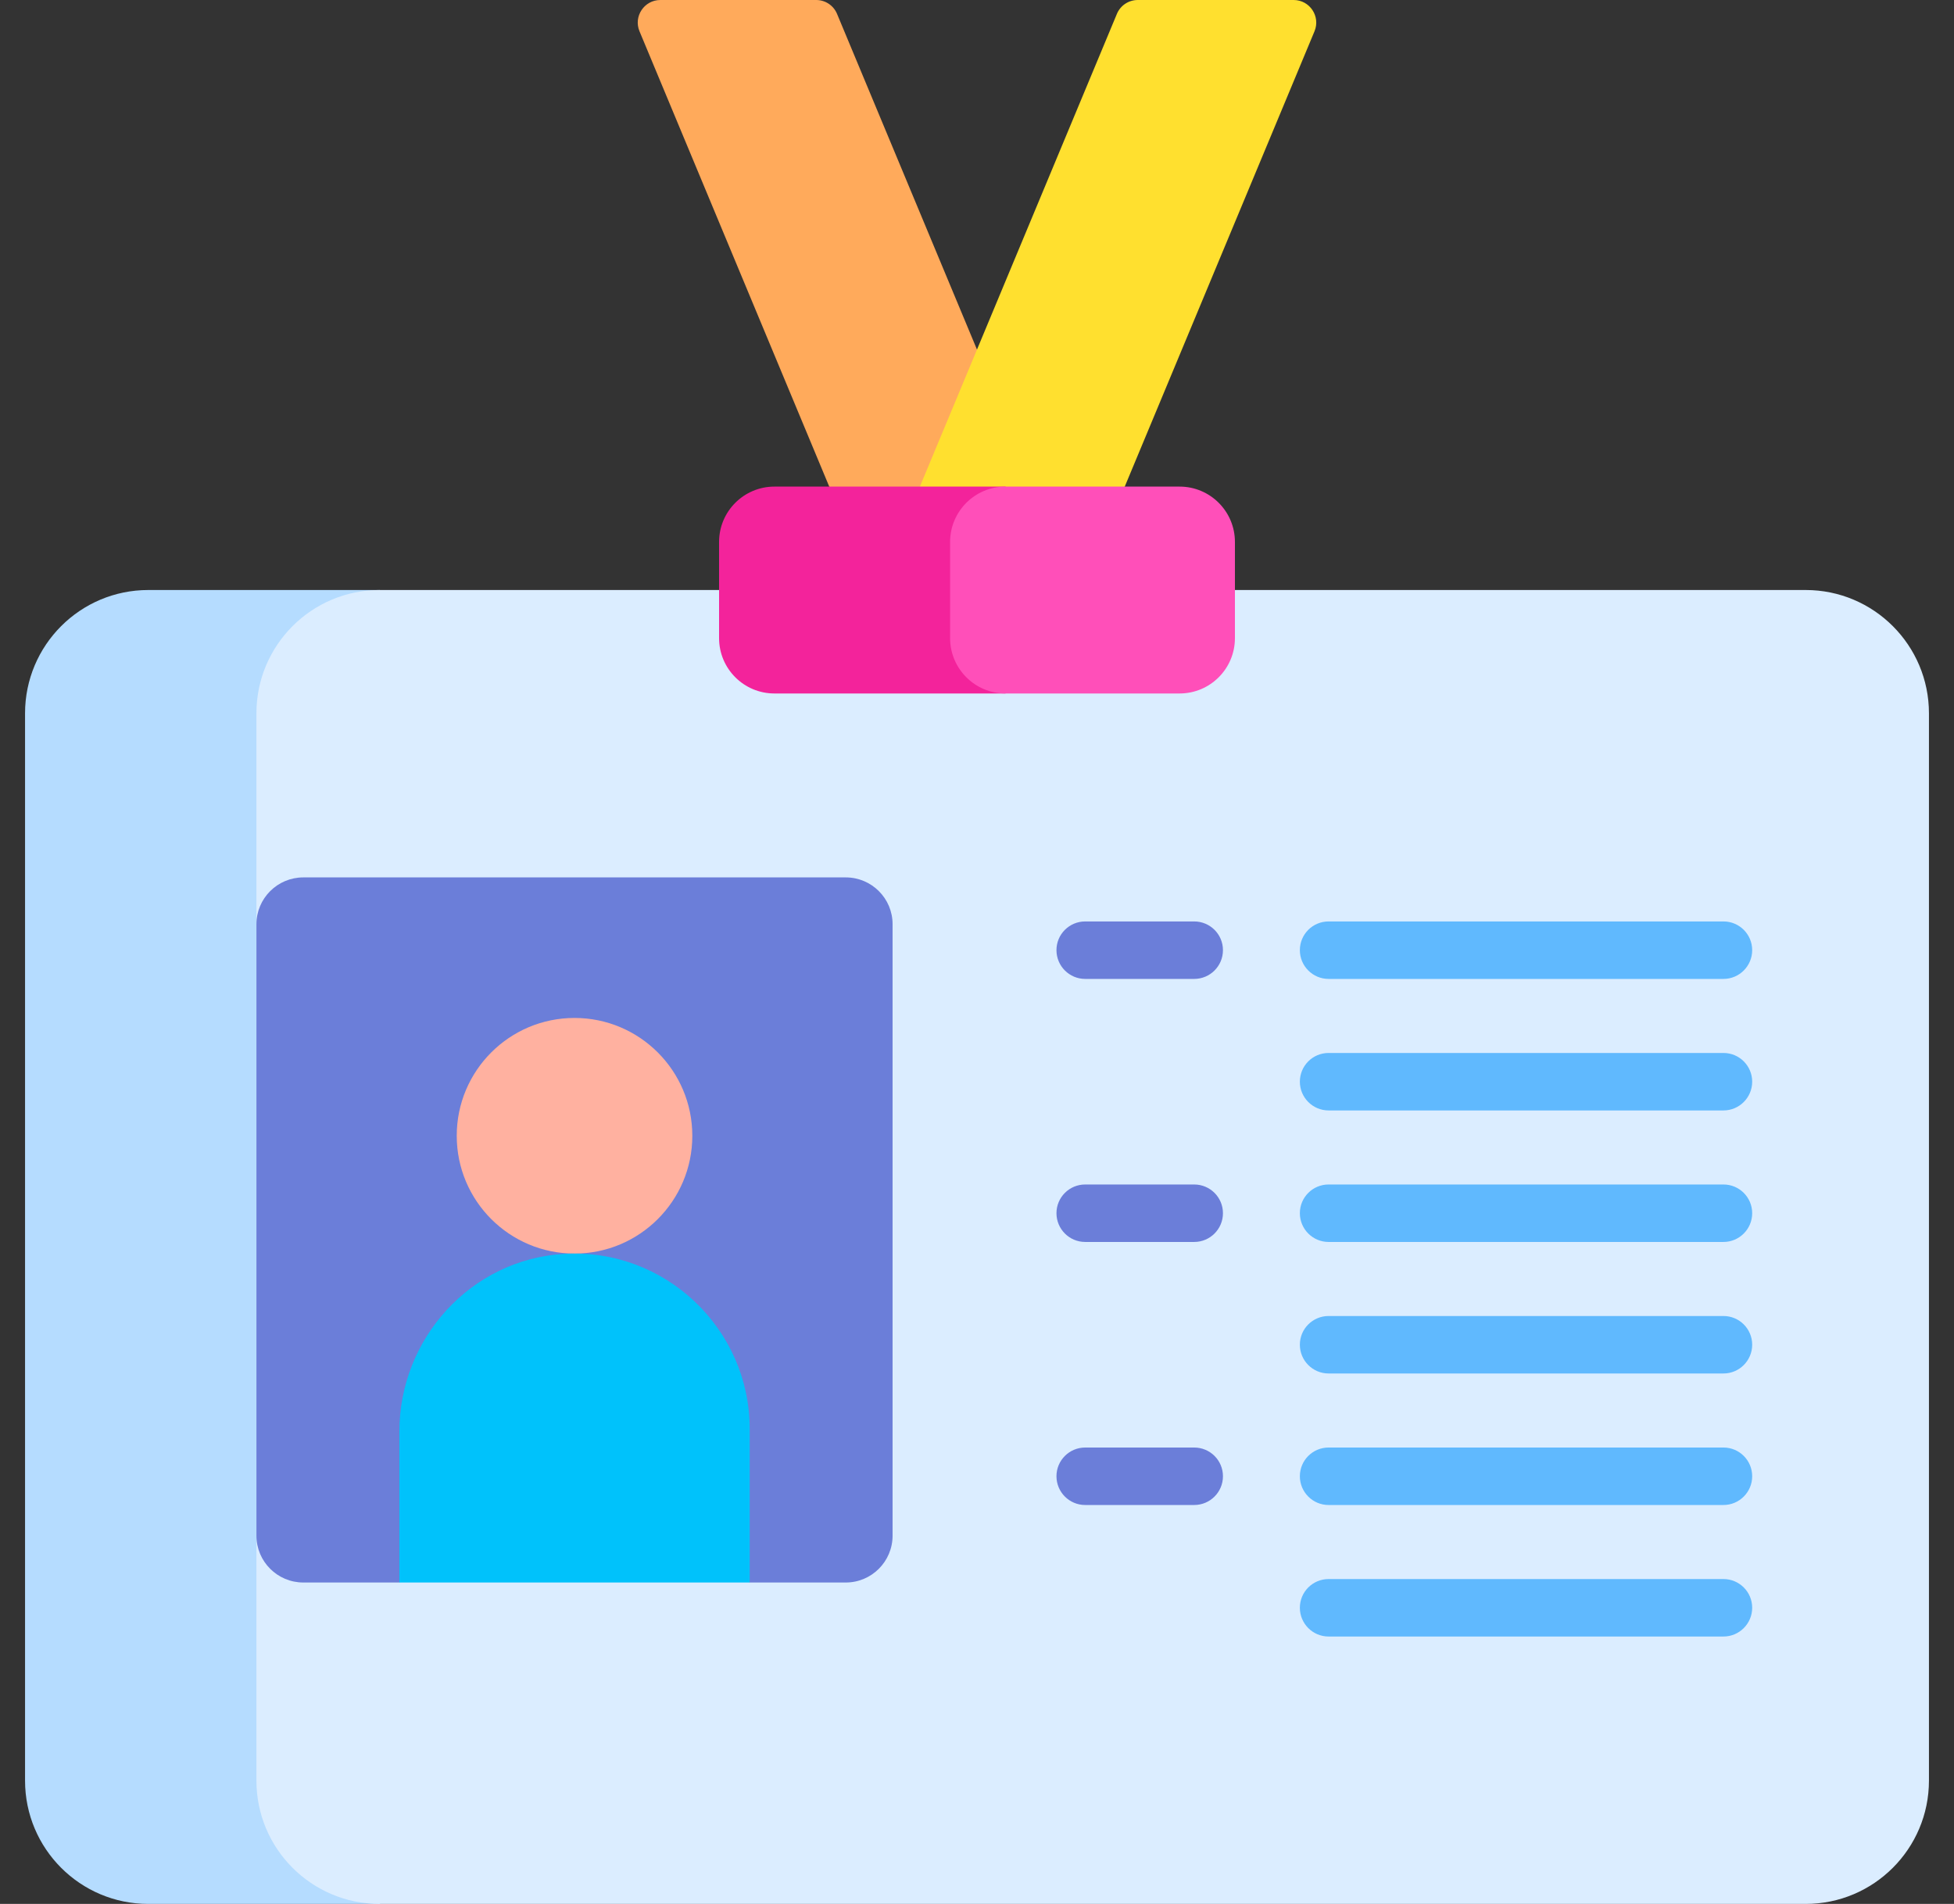
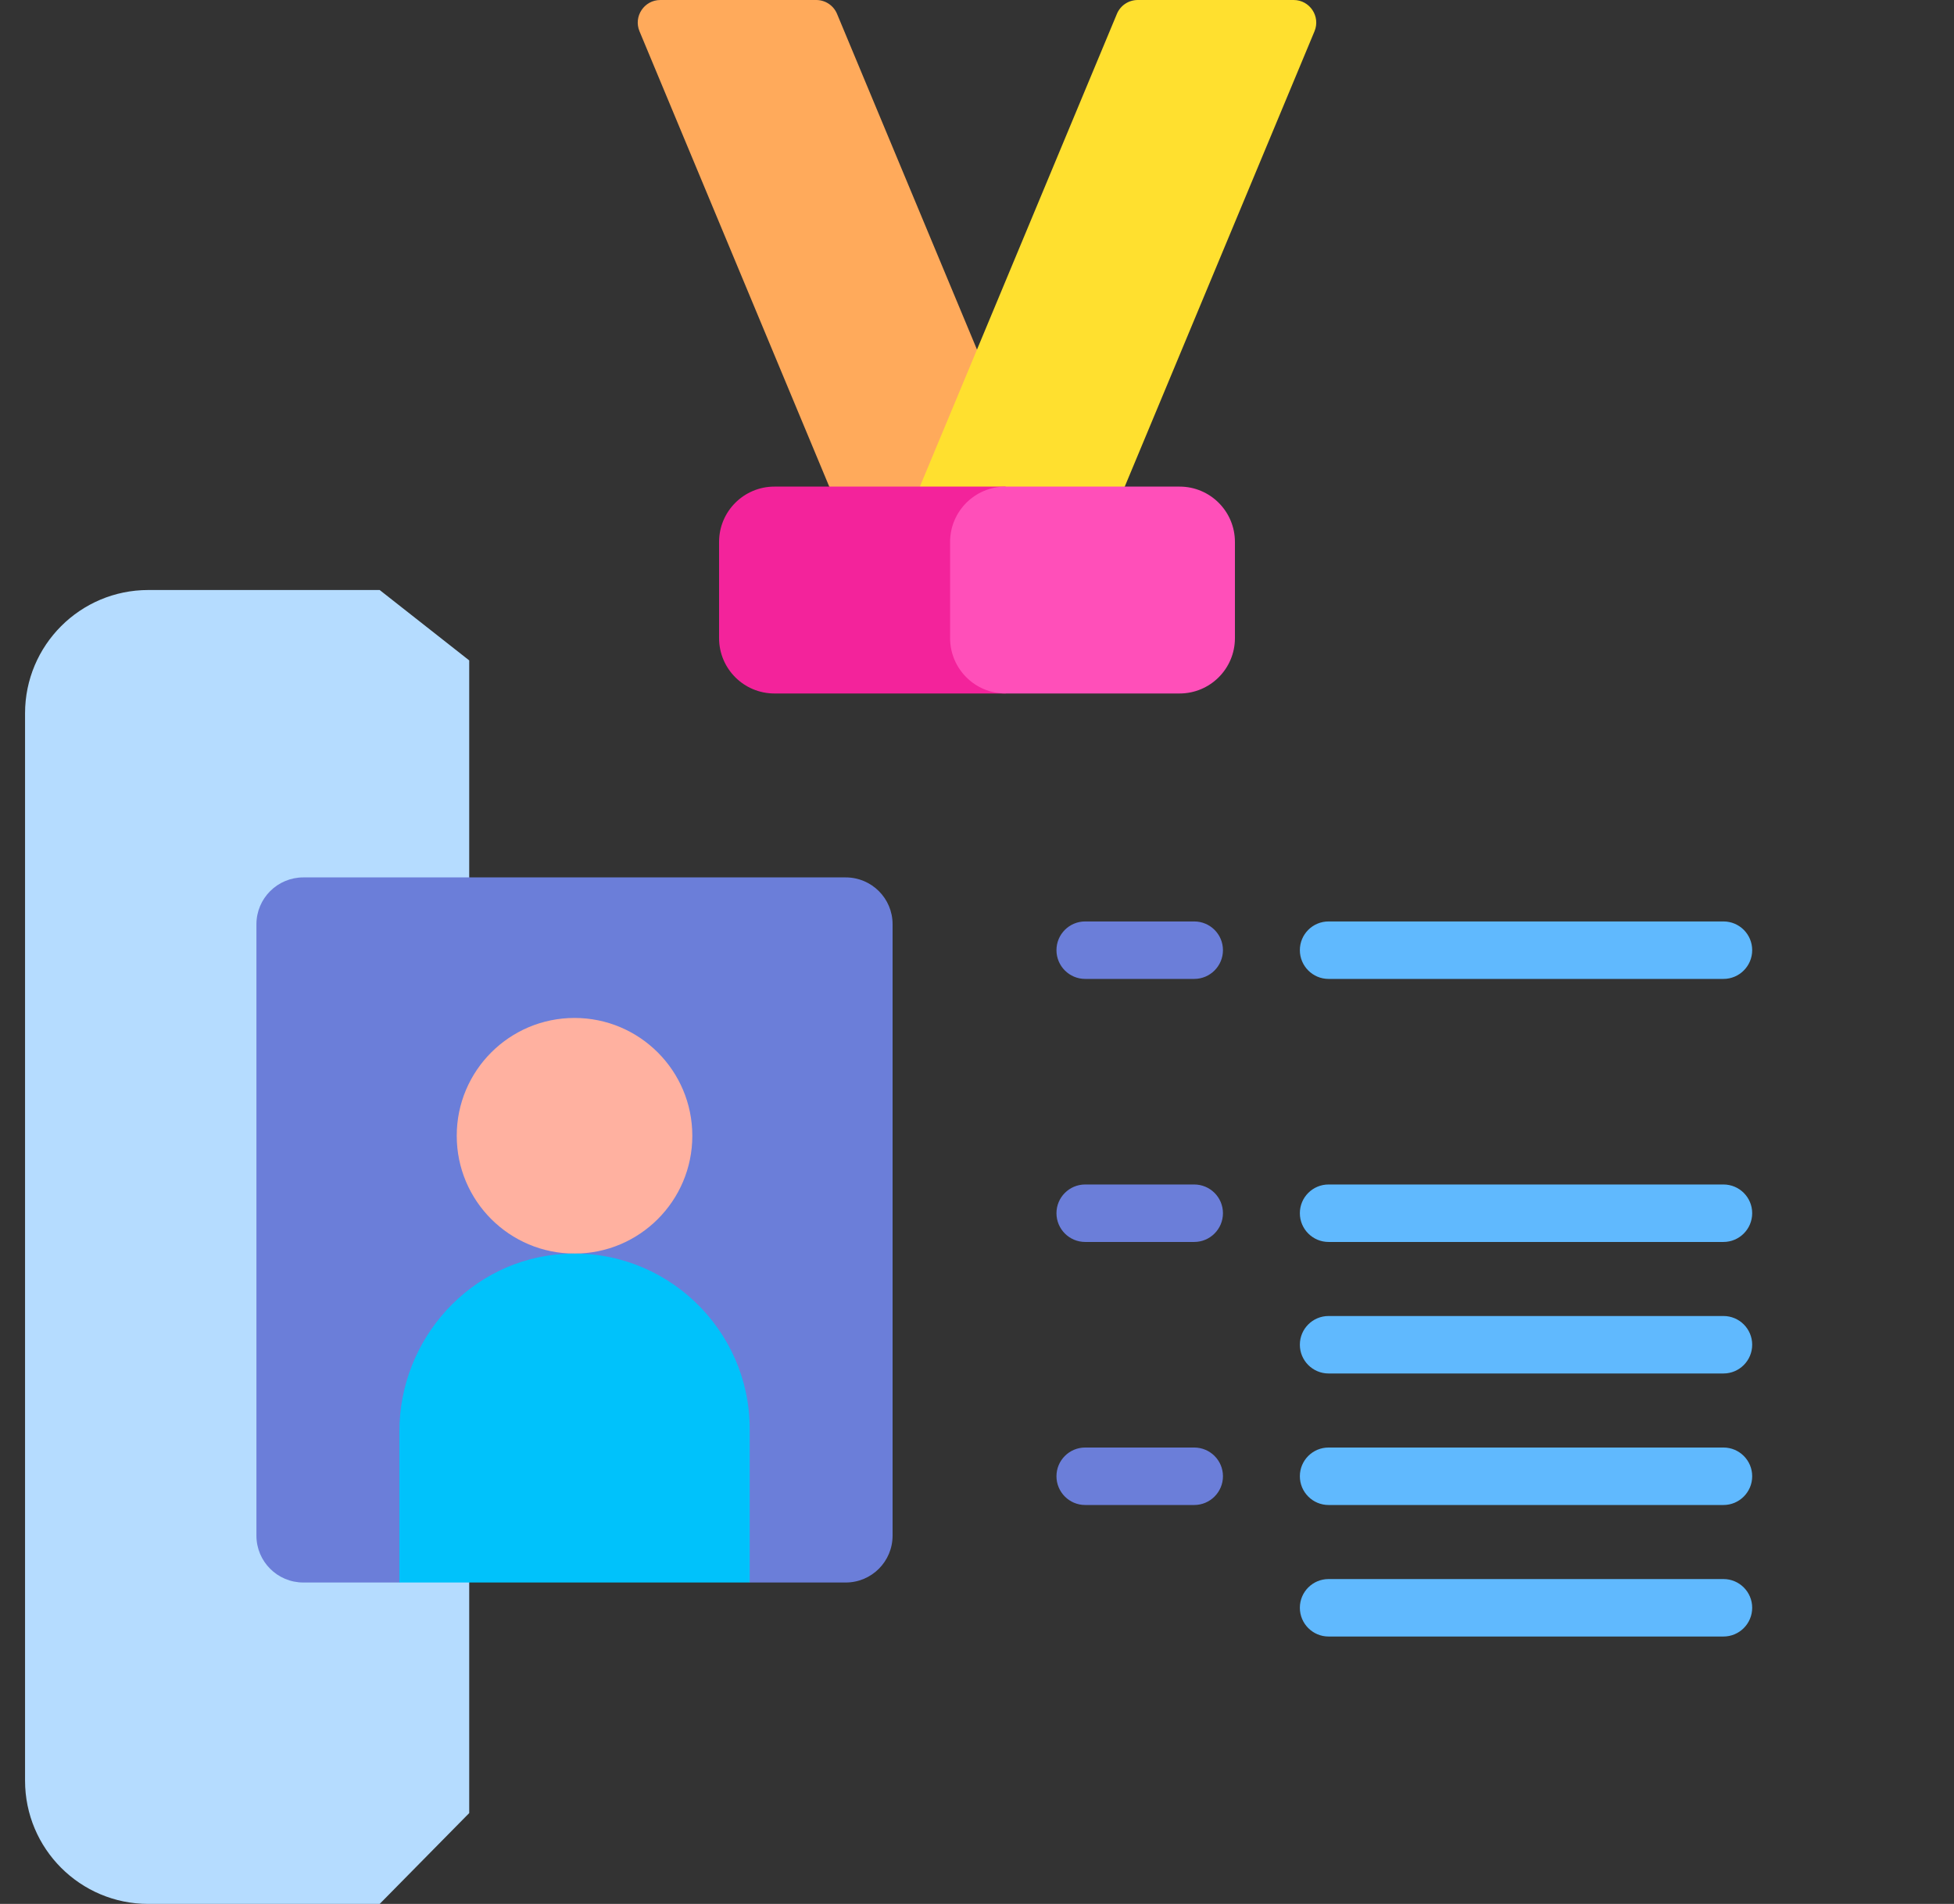
<svg xmlns="http://www.w3.org/2000/svg" width="39" height="38" viewBox="0 0 39 38" fill="none">
  <rect x="0" y="0" width="39" height="38" fill="#333333" stroke="none" />
  <g clip-path="url(#clip0_811_11265)">
    <path d="M7.578 38H2.96C1.601 38 0.5 36.898 0.5 35.539V14.237C0.5 12.878 1.601 11.776 2.96 11.776H7.578L9.365 13.181V36.187L7.578 38Z" fill="#B5DCFF" />
-     <path d="M36.04 11.776H7.578C6.22 11.776 5.118 12.878 5.118 14.237V35.539C5.118 36.898 6.22 38 7.578 38H36.04C37.398 38 38.5 36.898 38.5 35.539V14.237C38.5 12.878 37.398 11.776 36.04 11.776Z" fill="#DBEDFF" />
    <path d="M19.5 6.978L16.707 0.278C16.637 0.109 16.473 0 16.291 0H13.18C12.858 0 12.64 0.328 12.764 0.625L16.551 9.712L17.584 10.726H19.036L20.03 7.884L19.5 6.978Z" fill="#FFAA5B" />
    <path d="M16.88 17.512H6.054C5.537 17.512 5.118 17.931 5.118 18.447V30.65C5.118 31.166 5.537 31.585 6.054 31.585H7.971L9.288 30.262H13.818L14.963 31.585H16.88C17.396 31.585 17.815 31.166 17.815 30.65V18.447C17.816 17.931 17.397 17.512 16.88 17.512Z" fill="#6B7ED9" />
    <path d="M11.467 25.02C12.765 25.02 13.818 23.967 13.818 22.669C13.818 21.37 12.765 20.317 11.467 20.317C10.168 20.317 9.116 21.37 9.116 22.669C9.116 23.967 10.168 25.02 11.467 25.02Z" fill="#FFB1A0" />
    <path d="M11.257 25.026C9.401 25.136 7.971 26.713 7.971 28.573V31.585H14.963V28.515C14.963 26.523 13.274 24.906 11.257 25.026Z" fill="#00C2FB" />
    <path d="M34.399 19.538H26.517C26.201 19.538 25.944 19.281 25.944 18.964C25.944 18.647 26.201 18.391 26.517 18.391H34.399C34.715 18.391 34.972 18.647 34.972 18.964C34.972 19.281 34.715 19.538 34.399 19.538Z" fill="#60B9FE" />
-     <path d="M34.399 22.163H26.517C26.201 22.163 25.944 21.906 25.944 21.589C25.944 21.272 26.201 21.016 26.517 21.016H34.399C34.715 21.016 34.972 21.272 34.972 21.589C34.972 21.906 34.715 22.163 34.399 22.163Z" fill="#60B9FE" />
    <path d="M34.399 24.788H26.517C26.201 24.788 25.944 24.531 25.944 24.214C25.944 23.897 26.201 23.641 26.517 23.641H34.399C34.715 23.641 34.972 23.897 34.972 24.214C34.972 24.531 34.715 24.788 34.399 24.788Z" fill="#60B9FE" />
    <path d="M34.399 27.413H26.517C26.201 27.413 25.944 27.156 25.944 26.839C25.944 26.522 26.201 26.266 26.517 26.266H34.399C34.715 26.266 34.972 26.522 34.972 26.839C34.972 27.156 34.715 27.413 34.399 27.413Z" fill="#60B9FE" />
    <path d="M34.399 32.663H26.517C26.201 32.663 25.944 32.406 25.944 32.089C25.944 31.772 26.201 31.516 26.517 31.516H34.399C34.715 31.516 34.972 31.772 34.972 32.089C34.972 32.406 34.715 32.663 34.399 32.663Z" fill="#60B9FE" />
    <path d="M34.399 30.038H26.517C26.201 30.038 25.944 29.781 25.944 29.464C25.944 29.147 26.201 28.891 26.517 28.891H34.399C34.715 28.891 34.972 29.147 34.972 29.464C34.972 29.781 34.715 30.038 34.399 30.038Z" fill="#60B9FE" />
-     <path d="M23.835 19.538H21.659C21.343 19.538 21.086 19.281 21.086 18.964C21.086 18.647 21.343 18.391 21.659 18.391H23.835C24.152 18.391 24.409 18.647 24.409 18.964C24.409 19.281 24.152 19.538 23.835 19.538Z" fill="#6B7ED9" />
+     <path d="M23.835 19.538H21.659C21.343 19.538 21.086 19.281 21.086 18.964C21.086 18.647 21.343 18.391 21.659 18.391H23.835C24.152 18.391 24.409 18.647 24.409 18.964C24.409 19.281 24.152 19.538 23.835 19.538" fill="#6B7ED9" />
    <path d="M23.835 24.788H21.659C21.343 24.788 21.086 24.531 21.086 24.214C21.086 23.897 21.343 23.641 21.659 23.641H23.835C24.152 23.641 24.409 23.897 24.409 24.214C24.409 24.531 24.152 24.788 23.835 24.788Z" fill="#6B7ED9" />
    <path d="M23.835 30.038H21.659C21.343 30.038 21.086 29.781 21.086 29.464C21.086 29.147 21.343 28.891 21.659 28.891H23.835C24.152 28.891 24.409 29.147 24.409 29.464C24.409 29.781 24.152 30.038 23.835 30.038Z" fill="#6B7ED9" />
    <path d="M25.82 0H22.709C22.526 0 22.362 0.109 22.292 0.278L18.36 9.712L19.036 10.726H21.56L22.449 9.712L26.236 0.625C26.36 0.328 26.142 0 25.82 0Z" fill="#FFE02F" />
    <path d="M20.068 13.841H15.457C14.846 13.841 14.352 13.346 14.352 12.736V10.817C14.352 10.207 14.846 9.712 15.457 9.712H20.068L21.037 10.483V12.841L20.068 13.841Z" fill="#F3239B" />
    <path d="M23.543 9.712H20.068C19.458 9.712 18.963 10.207 18.963 10.817V12.736C18.963 13.346 19.458 13.841 20.068 13.841H23.543C24.154 13.841 24.648 13.346 24.648 12.736V10.817C24.648 10.207 24.154 9.712 23.543 9.712Z" fill="#FF4FB9" />
  </g>
  <defs>
    <clipPath id="clip0_811_11265">
      <rect width="38" height="38" fill="white" transform="translate(0.5)" />
    </clipPath>
  </defs>
</svg>